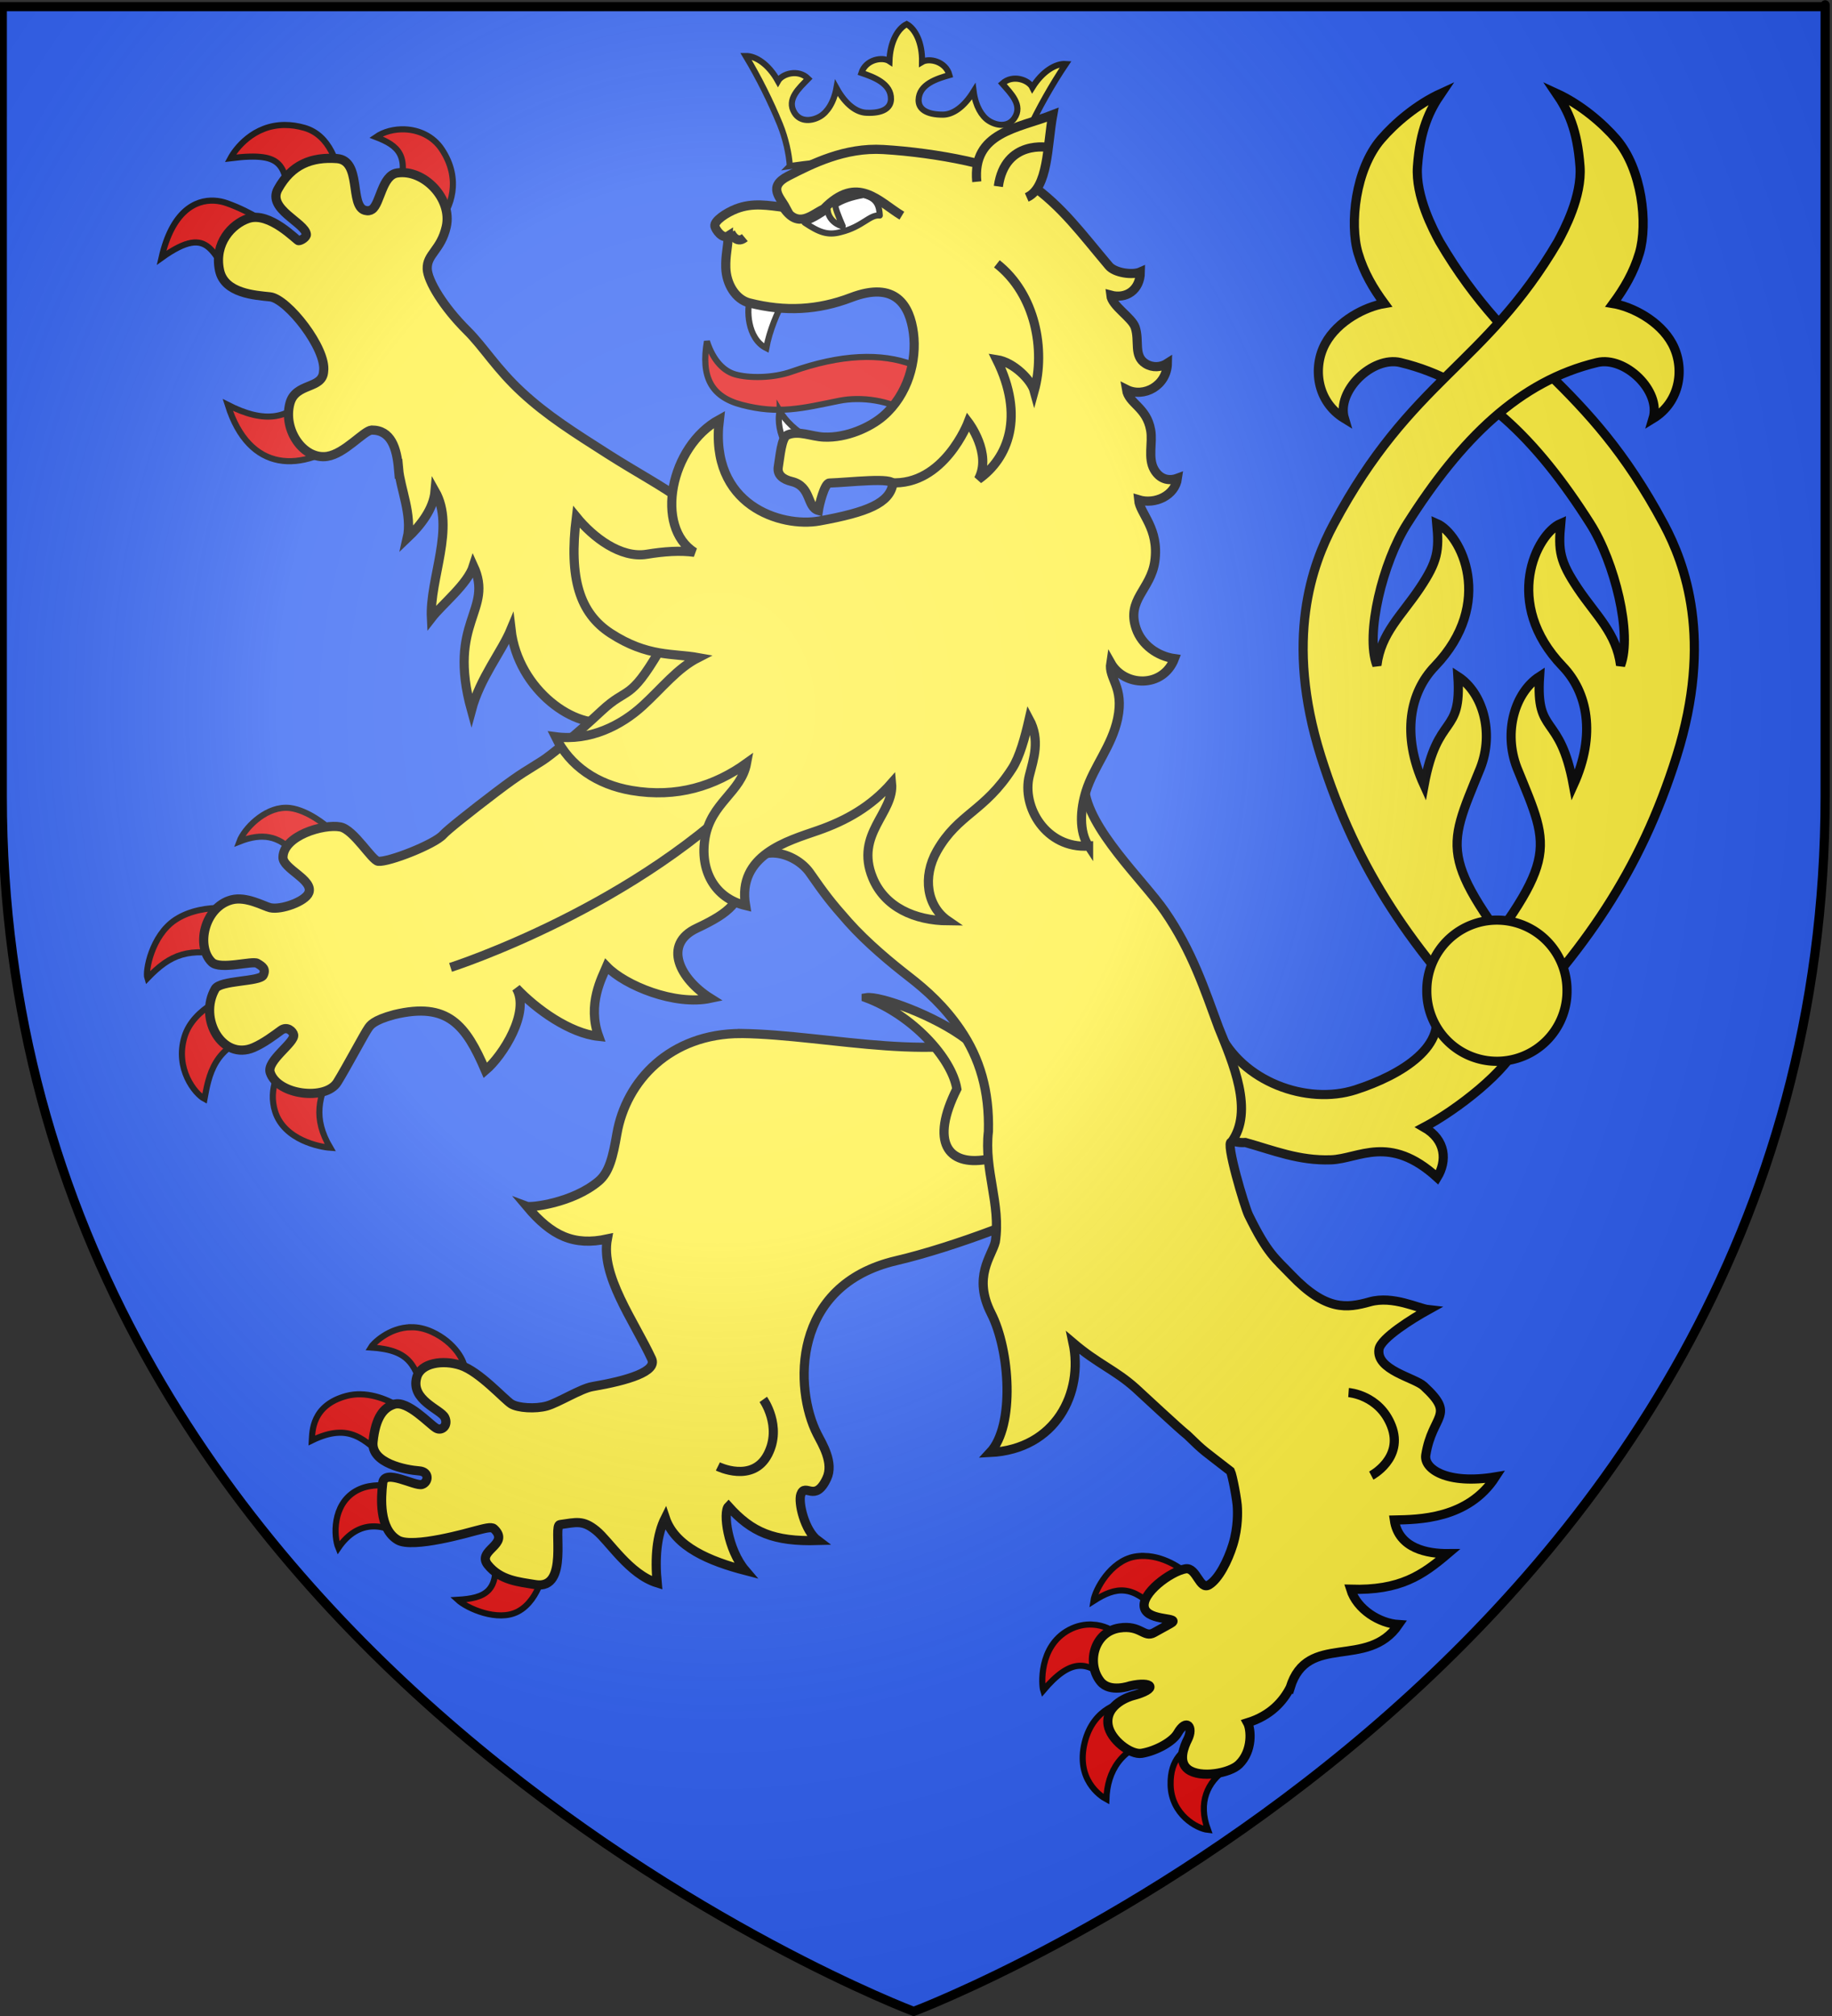
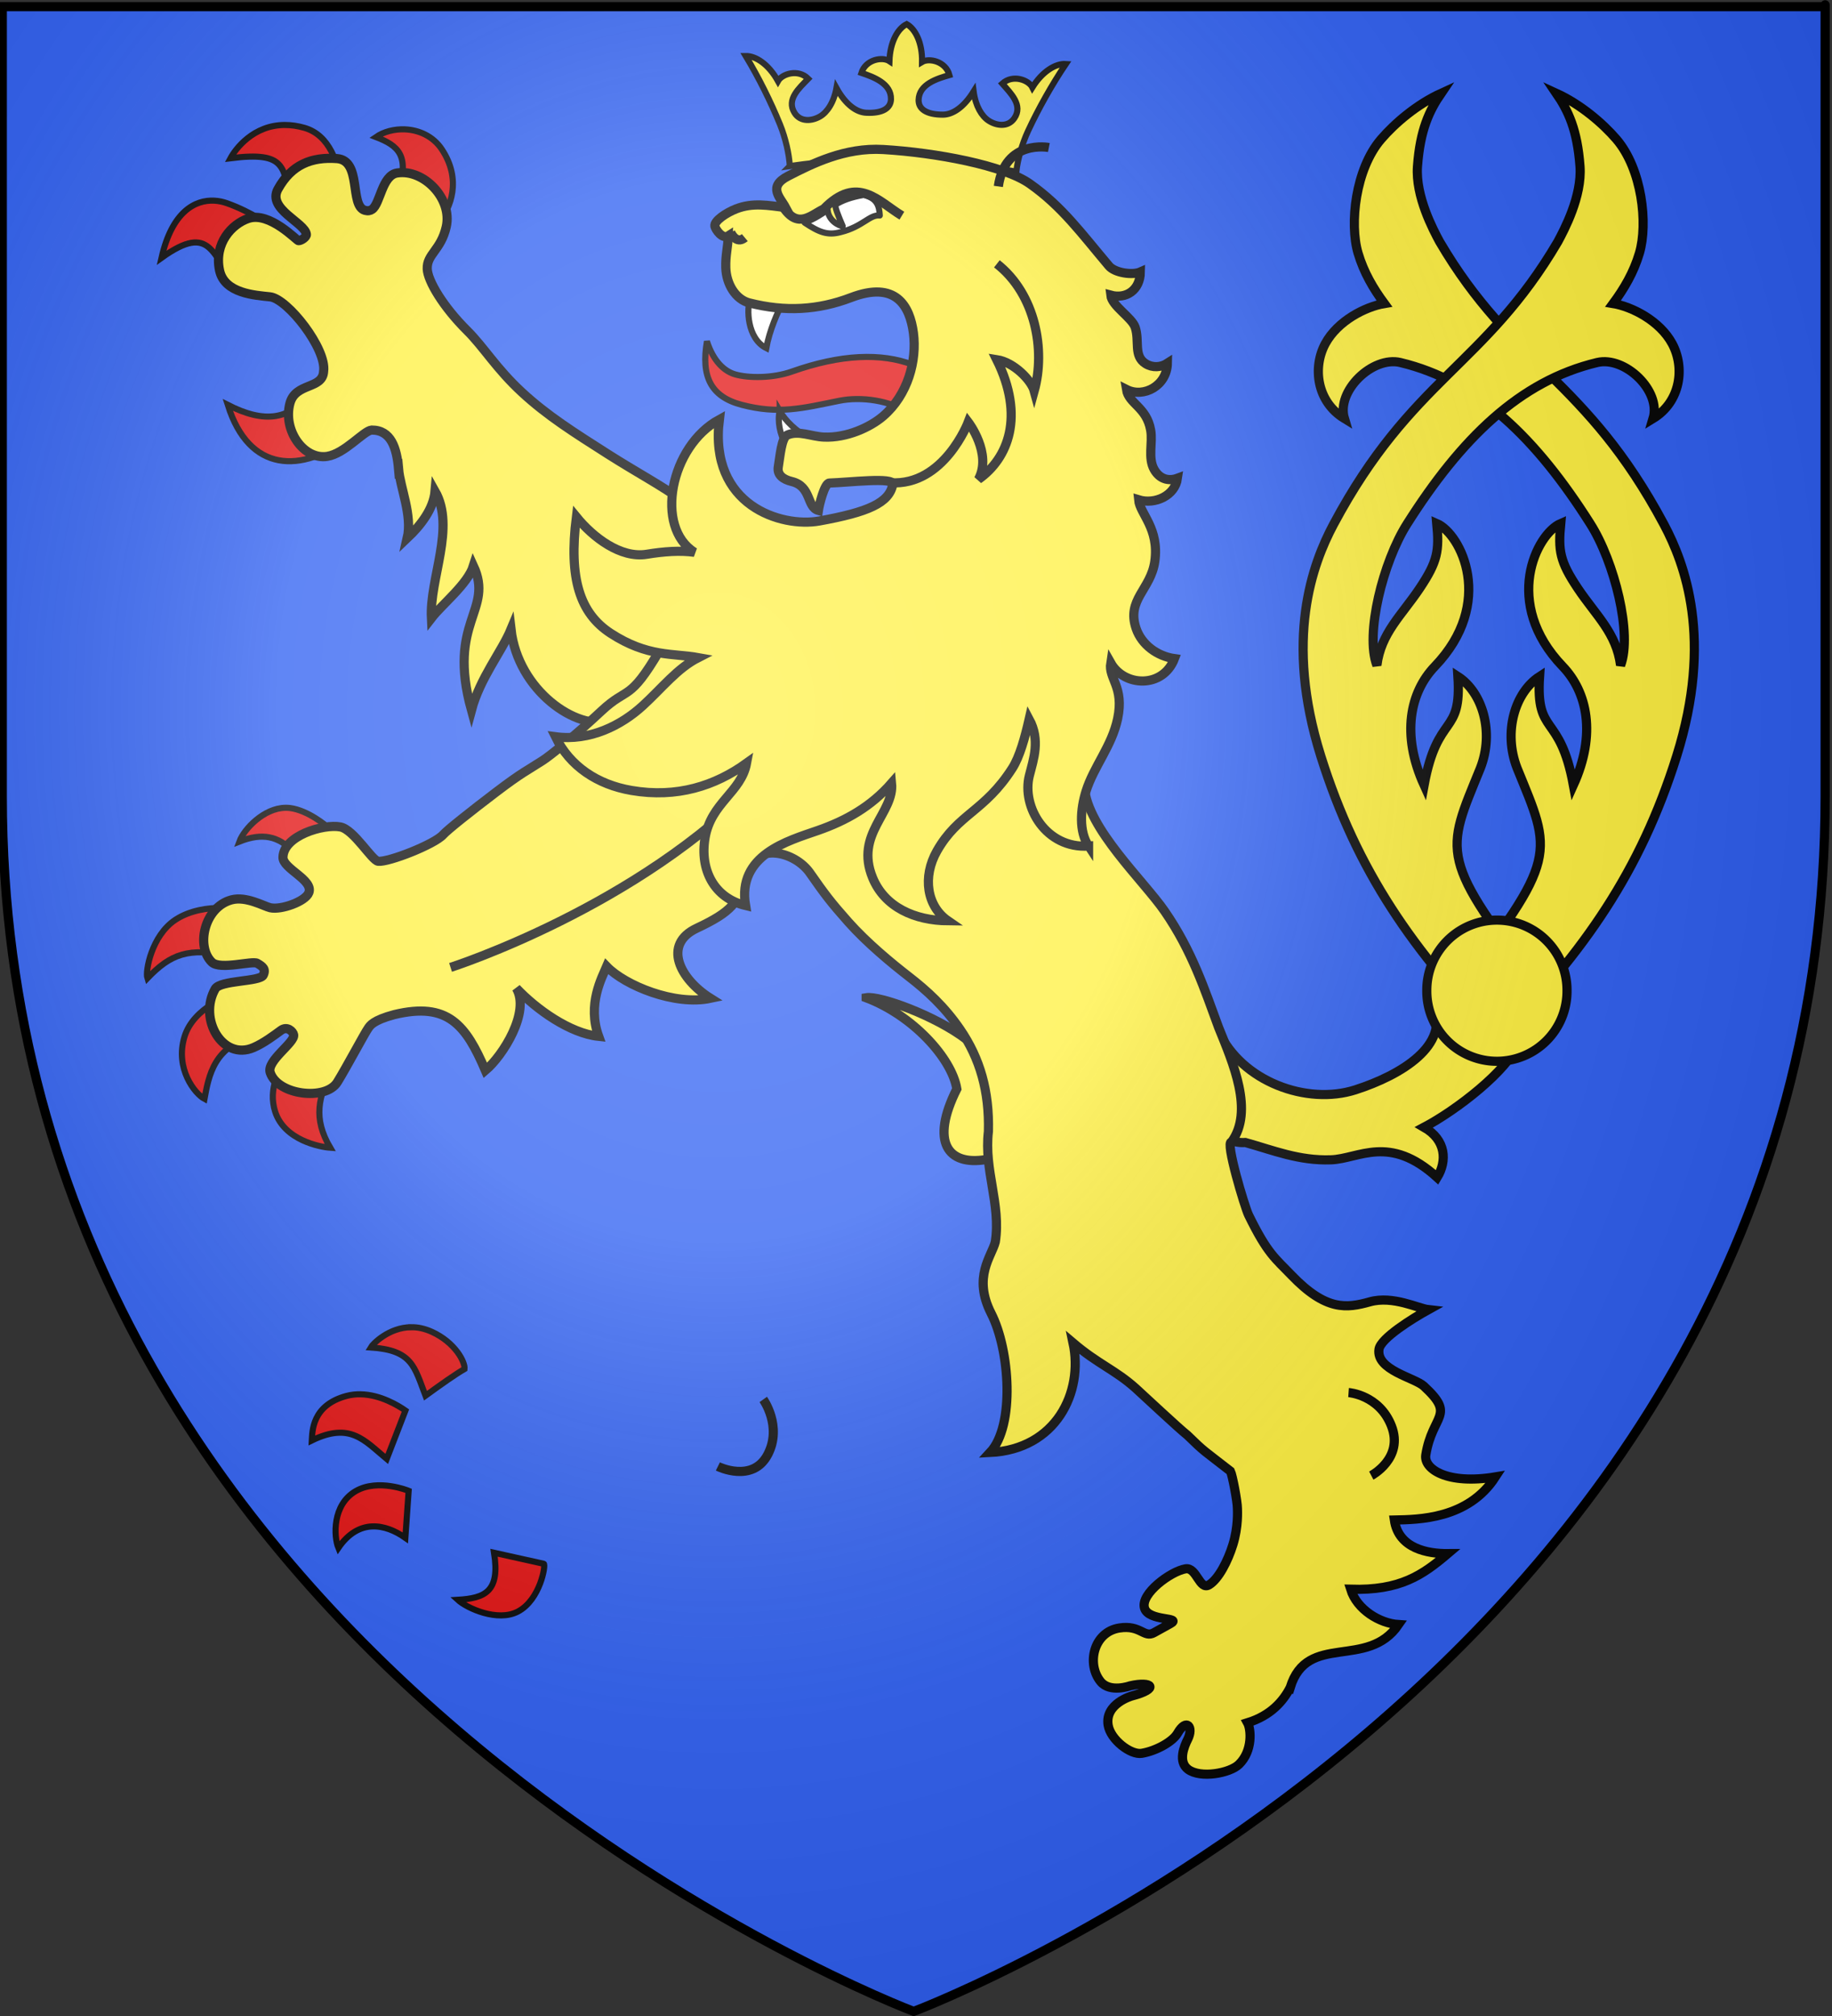
<svg xmlns="http://www.w3.org/2000/svg" xmlns:xlink="http://www.w3.org/1999/xlink" style="enable-background:new" id="svg2" height="660" width="600" version="1.0">
  <rect width="100%" height="100%" fill="#333333" stroke="none" />
  <defs id="defs6">
    <radialGradient gradientTransform="matrix(1.351,0,0,1.63,-76.106,-148.485)" gradientUnits="userSpaceOnUse" xlink:href="#linearGradient3673-7" id="radialGradient3199-1-8" fy="233.681" fx="230.326" r="300" cy="233.681" cx="230.326" />
    <linearGradient id="linearGradient3673-7">
      <stop offset="0" style="stop-color:#ffffff;stop-opacity:0.314" id="stop3675-4" />
      <stop offset="0.355" style="stop-color:#ffffff;stop-opacity:0.251" id="stop3677-0" />
      <stop offset="0.677" style="stop-color:#6b6b6b;stop-opacity:0.125" id="stop3679-9" />
      <stop offset="1" style="stop-color:#000000;stop-opacity:0.125" id="stop3681-4" />
    </linearGradient>
  </defs>
  <g id="g3846" style="stroke:#000000;stroke-width:3">
    <g id="g90" style="fill:#2b5df2;stroke:none">
      <path d="m 299.25,658.5 c 0,0 298.5,-112.32 298.5,-397.772 0,-285.452 0,-258.552 0,-258.552 H 0.75 v 258.552 c 0,285.452 298.5,397.772 298.5,397.772 z" id="path3220" />
    </g>
    <g id="g3367" style="fill:#fff03c">
      <g style="fill:#e20909;stroke-width:2" id="g44">
        <path style="fill:#e20909;stroke-width:2" id="path3021" d="M 93.407,40.916 C 82.927,40.853 77.049,48.88 75.484,51.804 c 18.685,-2.354 16.931,3.076 20.081,14.234 l 16.32,-6.361 c -1.318,-5.856 -3.646,-15.367 -12.185,-17.826 -2.26,-0.651 -4.351,-0.923 -6.292,-0.935 z M 132.657,42.351 c -3.519,-0.157 -6.993,0.765 -9.52,2.515 7.231,2.786 11.176,5.986 7.227,17.961 l 13.591,9.538 c 3.551,-4.084 7.41,-13.527 0.718,-23.528 -2.865,-4.28 -7.491,-6.284 -12.015,-6.486 z M 70.214,65.696 C 63.964,65.351 56.367,69.188 52.904,84.404 69.495,72.517 69.264,84.372 77.219,92.493 L 88.693,74.028 c 0,0 -6.141,-4.591 -14.419,-7.518 -1.231,-0.435 -2.618,-0.735 -4.06,-0.814 z m 32.307,61.502 c -7.094,10.859 -16.207,11.336 -27.922,5.358 7.015,22.306 24.174,22.506 40.027,10.523 z" />
        <path d="m 134.729,434.501 c -7.418,0.029 -12.699,5.552 -13.315,6.63 13.628,0.892 14.274,6.256 17.936,15.8 5.196,-3.776 9.782,-7.012 12.785,-8.749 0.263,-2.203 -3.022,-8.702 -10.739,-12.187 -2.36,-1.066 -4.59,-1.503 -6.667,-1.495 z m -16.613,21.964 c -1.514,-0.029 -3.057,0.118 -4.612,0.532 -11.38,3.032 -11.214,11.698 -11.376,14.581 12.6,-6.127 17.23,0.001 24.528,6.054 l 6.129,-15.846 c -2.249,-1.57 -8.106,-5.196 -14.668,-5.322 z m 15.725,31.598 c 0,0 -9.971,-4.102 -17.26,0.054 -7.858,4.48 -7.252,15.022 -5.761,18.644 6.679,-9.775 15.414,-7.895 21.938,-3.301 z m 27.964,20.278 c 2.052,12.812 -3.031,14.862 -11.883,15.411 3.004,2.757 13.064,7.346 19.725,3.829 7.319,-3.865 9.183,-15.335 8.455,-15.626 z" id="path3031" />
-         <path d="m 374.768,509.375 c -1.048,-0.022 -2.098,0.045 -3.18,0.244 -7.882,1.455 -12.93,10.757 -13.48,14.529 7.62,-4.893 12.736,-5.261 20.876,3.145 2.597,-3.054 6.467,-7.252 10.36,-11.498 -1.026,-1.284 -7.242,-6.266 -14.576,-6.421 z m -17.047,22.472 c -2.326,-0.113 -4.979,0.34 -7.656,1.784 -9.978,5.385 -8.907,18.202 -8.398,19.805 8.852,-10.468 14.745,-10.386 22.302,-2.066 l 1.514,-16.512 c -0.882,-1.093 -3.886,-2.823 -7.762,-3.012 z m 10.439,25.491 c 0,0 -10.01,1.214 -12.928,13.182 -2.915,11.955 5.023,17.39 7.116,18.509 0.317,-9.19 4.884,-16.844 15.833,-19.263 z m 22.358,13.805 c -2.403,1.736 -7.358,4.311 -7.133,13.262 0.242,9.628 8.592,14.262 12.232,14.653 -3.361,-9.013 -0.091,-15.691 5.806,-19.773 z" id="path3069" />
        <path id="path3055" d="m 93.518,264.457 c -7.079,0.065 -13.599,6.952 -15.11,11.055 7.646,-3.036 12.88,-1.623 17.316,3.024 l 11.341,-7.975 c 0,0 -6.04,-5.277 -12.124,-6.036 -0.475,-0.059 -0.951,-0.072 -1.423,-0.068 z m -21.288,32.762 c -3.851,0.021 -9.909,0.666 -14.835,3.937 -7.722,5.127 -9.878,16.771 -9.125,19.107 7.605,-7.9 13.356,-10.241 27.452,-7.281 l 0.325,-15.57 c 0,0 -1.506,-0.205 -3.817,-0.193 z m 3.564,28.428 c 0,0 -12.374,3.953 -15.372,13.769 -3.198,10.47 3.476,18.718 6.552,20.341 1.365,-7.326 2.979,-17.823 17.359,-20.715 z m 18.091,19.982 c -2.203,4.269 -6.229,10.671 -3.762,18.334 3.005,9.335 14.73,11.559 18.037,11.787 -5.709,-9.74 -3.892,-16.534 0.714,-25.957 z" />
        <path d="m 320.289,143.309 c -8.249,-2.071 -16.208,-4.053 -22.755,-8.231 -6.099,-3.892 -15.297,-5.364 -22.744,-3.856 -11.981,2.426 -19.722,4.497 -31.895,1.303 -10.251,-2.689 -13.308,-9.415 -11.365,-20.786 2.137,6.623 5.754,9.822 9.211,10.819 4.447,1.283 12.386,1.295 18.593,-0.909 32.133,-11.411 53.155,-1.798 60.955,21.66 z" id="path601" />
      </g>
      <use transform="matrix(-1,0,0,1,981.707,3.710112e-6)" id="use4279" x="0" y="0" width="600" height="660" xlink:href="#path504-4" />
      <path d="m 460.859,171.476 c -7.945,12.528 -13.805,36.135 -9.913,46.346 1.331,-10.577 8.097,-16.358 14.017,-25.213 5.92,-8.855 6.433,-12.325 5.589,-21.24 7.955,3.423 19.258,26.062 -0.626,46.781 -8.086,8.425 -11.079,22.265 -3.52,38.887 4.429,-24.015 12.364,-15.814 11.074,-35.579 8.061,5.202 11.96,18.178 7.374,29.98 -11.397,27.998 -14.044,29.181 20.87,73.692 l -15.383,14.566 c -27.288,-28.199 -45.79,-54.054 -57.768,-92.205 -11.977,-38.151 -2.722,-62.909 4.181,-75.827 25.514,-47.743 49.545,-51.819 73.45,-92.515 2.071,-3.83 7.983,-14.905 7.265,-24.673 -0.886,-12.04 -3.854,-18.211 -7.766,-23.945 7.913,3.611 15.148,9.761 19.688,15.046 8.393,9.768 10.387,27.652 7.539,37.279 -1.897,6.411 -5.05,11.666 -8.619,16.519 6.12,1.017 15.28,5.591 19.359,13.148 4.188,7.76 2.819,18.959 -6.275,24.504 2.737,-9.082 -9.229,-20.517 -18.311,-18.348 -25.422,6.072 -44.583,24.979 -62.223,52.795 z" id="path504-4" />
      <path d="m 435.892,379.703 c 9.164,-0.314 19.068,-8.551 34.801,5.765 3.273,-5.36 2.945,-12.272 -4.317,-16.42 10.686,-5.632 27.515,-18.646 30.738,-27.374 25.089,-26.265 -11.767,-26.125 -27.668,-12.364 5.412,12.79 -10.311,22.592 -25.565,27.487 -15.801,5.07 -37.25,-2.612 -44.864,-19.351 -2.708,12.233 -6.402,37.534 8.85,36.586 9.236,2.583 17.555,6.031 28.024,5.672 z" id="path4310" />
      <path d="m 513.212,324.335 a 22.959,22.959 0 1 1 -45.917,0 22.959,22.959 0 1 1 45.917,0 z" id="path4330" />
      <path d="m 130.534,153.512 c 0.545,6.226 4.571,15.216 2.841,22.668 4.486,-4.242 8.604,-9.602 9.114,-15.384 6.782,11.934 -1.857,28.584 -1.2,41.575 3.468,-4.504 11.874,-11.138 13.766,-17.134 6.82,14.757 -8.732,18.097 -0.653,47.271 2.811,-10.534 9.948,-19.245 12.951,-26.467 2.303,20.051 21.566,33.29 32.421,29.968 24.891,32.457 54.864,19.82 53.416,-15.485 0,0 -23.528,-52.048 -29.613,-56.539 -6.607,-4.876 -15.012,-9.279 -24.598,-15.397 -10.819,-6.906 -19.698,-12.45 -28.088,-20.212 -8.39,-7.761 -12.429,-14.725 -17.924,-20.175 -7.736,-7.672 -12.874,-16.193 -13.039,-20.149 -0.201,-4.841 4.487,-6.139 6.226,-13.826 2.069,-9.148 -7.332,-18.958 -16.076,-17.599 -4.985,0.775 -5.52,10.051 -8.211,11.918 -0.634,0.44 -1.394,0.592 -2.369,0.307 -5.112,-1.495 -0.905,-16.352 -9.165,-16.94 -8.259,-0.588 -14.843,1.925 -19.307,10.025 -3.589,6.512 8.849,10.954 9.318,14.779 0.105,0.857 -1.698,2.101 -2.571,2.079 -0.576,-0.014 -9.467,-9.6 -16.424,-7.281 -5.421,1.807 -11.3,8.162 -9.446,16.976 1.603,7.621 11.693,8.165 16.537,8.683 5.744,0.614 18.587,17.011 17.551,24.398 -0.317,5.955 -9.166,3.611 -11.028,10.439 -2.387,8.756 4.462,18.568 12.168,17.402 5.765,-0.872 11.956,-8.378 14.578,-8.624 6.356,-0.035 8.221,5.81 8.825,12.723 z" id="path3029" />
-       <path id="path3039" d="m 242.732,338.348 c -23.283,-0.009 -37.716,15.537 -40.699,32.882 -1.281,7.445 -2.491,12.539 -5.971,15.469 -8.537,7.187 -22.258,8.709 -23.537,8.23 8.199,9.77 15.452,13.04 26.389,10.668 -2.278,12.027 8.787,26.946 14.502,39.262 1.93,4.158 -7.765,7.089 -19.418,9.089 -3.792,0.651 -11.23,5.321 -14.874,6.337 -3.774,1.052 -9.474,0.685 -11.663,-0.668 -2.263,-1.398 -10.425,-10.6 -16.626,-12.637 -5.77,-1.896 -12.995,-0.809 -14.337,3.891 -2.138,7.5 7.833,10.499 9.162,13.151 1.286,2.564 -0.925,4.617 -2.794,3.541 -2.218,-1.276 -9.369,-9.221 -13.788,-7.818 -3.33,1.057 -6.071,4.044 -6.91,12.317 -0.71,7.012 10.763,9.154 15.102,9.485 3.532,0.27 3.072,3.767 0.944,4.432 -2.29,0.715 -12.296,-5.279 -12.864,-0.527 -0.569,4.752 -1.313,15.107 4.964,18.742 4.936,2.858 23.49,-2.569 25.616,-3.105 2.531,-0.638 5.001,-1.381 5.825,-0.62 5.596,5.175 -5.854,7.023 -1.977,11.828 4.12,5.106 10.075,5.576 15.567,6.481 11.283,1.859 5.559,-19.524 8.054,-19.655 5.385,-0.748 7.493,-1.571 11.833,1.932 4.34,3.504 10.861,14.336 20,17.16 -0.797,-8.282 -0.141,-15.731 2.658,-21.298 3.174,9.506 14.616,14.217 26.236,17.245 -5.816,-6.797 -7.404,-19.13 -5.543,-21.012 7.638,8.509 14.82,11.606 29.249,11.193 -4.295,-3.19 -6.491,-12.498 -5.543,-15.116 1.455,-4.017 4.603,2.978 8.472,-5.183 2.439,-5.144 -1.496,-11.345 -3.126,-14.551 -7.478,-14.703 -8.609,-48.746 25.932,-56.785 18.786,-4.372 47.174,-15.288 49.631,-18.378 19.584,-24.631 1.504,-45.442 -8.6,-57.384 -25.563,12.2 -62.481,1.808 -91.864,1.398 z" />
      <path id="path3041" d="m 283.673,326.639 c 15.17,5.699 28.039,19.751 29.703,29.849 -8.742,17.425 -2.974,25.216 9.519,23.131 10.196,-1.696 10.213,-9.837 7.527,-19.229 -2.396,-8.38 -6.042,-14.04 -13.805,-20.034 -10.136,-7.826 -28.588,-14.484 -32.945,-13.718 z" />
      <path d="m 422.553,552.491 c 5.58,-18.317 25.271,-5.711 35.488,-20.634 -6.208,-0.403 -13.619,-4.899 -15.697,-11.569 16.194,0.484 23.507,-4.59 31.829,-11.659 -6.52,0.038 -16.143,-1.588 -17.509,-11.004 7.797,-0.155 24.128,-0.222 33.103,-14.12 -15.834,2.643 -23.538,-2.616 -22.808,-7.163 2.157,-13.442 10.013,-12.719 -0.644,-22.554 -2.994,-2.764 -15.713,-5.23 -14.677,-12.073 0.55,-3.629 11.063,-10.13 16.185,-12.959 -3.28,-0.36 -11.594,-4.683 -19.184,-2.562 -7.591,2.12 -14.357,3.064 -25.693,-8.743 -5.212,-5.452 -7.78,-6.892 -14.028,-19.678 -1.256,-2.57 -7.769,-24.285 -5.592,-23.888 7.418,-10.166 0.505,-25.852 -4.219,-37.516 -4.599,-12.443 -8.67,-25.015 -17.657,-38.043 -6.903,-10.007 -25.298,-27.112 -26.286,-40.506 -1.292,-17.362 -1.62,-35.897 -0.546,-44.927 2.941,-24.745 3.977,-29.446 -19.459,-37.412 -13.855,-4.709 -61.978,-17.066 -84.759,8.137 -11.639,12.877 -24.168,12.014 -34.293,29.21 -10.124,17.196 -10.353,11.724 -19.122,19.929 -8.768,8.205 -16.707,14.572 -19.219,16.2 -5.022,3.255 -6.791,3.905 -15.243,10.326 -8.451,6.42 -15.999,12.421 -17.408,13.996 -2.817,3.151 -17.899,9.073 -21.26,8.689 -2.074,-0.237 -7.978,-10.424 -12.405,-11.248 -5.55,-1.033 -18.621,2.882 -18.775,9.935 -0.082,3.778 10.074,7.365 8.467,11.601 -1.093,2.883 -9.094,5.737 -12.643,4.921 -2.028,-0.467 -7.882,-3.868 -12.687,-2.578 -8.979,2.411 -11.717,15.377 -6.396,20.429 2.705,2.568 13.235,-0.583 14.816,0.337 1.792,1.043 2.94,1.863 1.979,3.89 -1.043,2.199 -14.078,1.612 -15.722,4.476 -5.598,9.751 2.369,23.655 12.561,19.223 3.423,-1.488 6.697,-3.987 8.989,-5.652 2.033,-1.478 3.927,0.377 4.132,1.492 0.468,2.539 -8.933,8.477 -7.676,12.329 2.419,7.408 18.165,9.341 21.994,3.156 2.971,-4.8 9.018,-16.182 10.155,-17.727 0.569,-0.773 1.451,-2.504 8.496,-4.388 17.577,-4.23 23.447,3.423 29.831,18.287 5.721,-4.835 14.749,-19.112 10.133,-26.93 6.533,6.91 17.524,14.78 26.971,15.77 -3.805,-10.481 1.097,-19.306 2.607,-22.895 6.036,6.259 22.337,12.927 34.006,10.435 -10.038,-6.285 -15.766,-17.636 -4.526,-22.934 11.239,-5.298 14.103,-8.352 16.684,-18.306 2.581,-9.954 15.506,-6.837 20.41,0.193 4.904,7.03 6.87,9.628 12.561,16.032 6.123,6.891 14.358,13.669 19.743,17.836 6.085,4.709 11.748,9.867 16.862,17.312 6.55,9.537 9.635,20.33 9.294,33.452 -1.494,12.645 4.151,23.826 2.258,36.145 -1.135,4.678 -7.467,11.45 -1.348,23.441 6.118,11.992 7.835,36.76 -0.37,45.529 21.615,-1.079 30.63,-19.659 27.177,-35.895 8.249,7.008 13.866,8.876 20.558,14.897 2.535,2.281 14.023,13.07 16.895,15.327 5.854,5.72 5.062,4.72 14.099,11.784 0.648,1.278 2.293,10.003 2.286,12.252 -0.002,0.651 0.356,5.85 -1.489,11.819 -1.633,5.282 -4.658,11.194 -7.76,13.108 -3.193,1.971 -4.086,-5.845 -7.761,-5.216 -4.861,0.833 -14.757,8.121 -13.437,12.81 1.284,4.562 12.62,2.841 8.445,5.151 l -5.339,2.953 c -3.282,1.816 -4.358,-2.616 -11.303,-1.546 -8.534,1.315 -10.823,11.85 -6.161,17.556 3.067,3.754 9.627,1.383 9.627,1.383 7.288,-1.682 9.789,0.936 0.595,3.321 0,0 -8.873,2.484 -7.765,9.519 0.756,4.799 7.398,9.868 11.015,9.256 4.799,-0.812 10.174,-3.852 11.738,-6.584 2.933,-5.125 5.359,-2.045 3.295,2.035 -1.172,2.318 -3.192,7.267 0.108,9.776 4.022,3.057 13.677,1.312 16.688,-1.602 4.611,-4.461 3.946,-11.595 2.818,-13.635 7.645,-2.36 11.705,-7.119 13.963,-11.507 z" id="path2975" />
      <path style="fill:none" id="path4171" d="m 147.56,316.711 c 0,0 61.879,-19.787 101.217,-61.479 m 192.892,200.668 c 0,0 10.044,0.705 14.031,10.895 4.157,10.626 -6.589,16.285 -6.589,16.285" />
      <path d="m 258.665,54.367 c 24.837,-3.611 49.57,-3.047 74.194,1.855 0.402,-3.897 1.877,-9.133 3.863,-13.396 3.465,-7.437 7.876,-15.232 12.342,-21.869 -3.274,-0.22 -7.65,2.354 -10.95,7.672 -1.206,-2.444 -6.409,-4.39 -9.86,-1.261 2.768,3.169 6.889,7.08 3.948,11.35 -2.106,3.058 -5.892,2.426 -8.406,0.799 -2.255,-1.46 -4.293,-4.753 -4.922,-9.571 -3.256,5.234 -6.886,7.592 -10.104,7.593 -5.375,0.002 -7.988,-1.861 -7.916,-4.815 0.127,-5.184 6.05,-6.983 10.095,-8.143 -1.201,-4.502 -6.627,-5.691 -8.966,-4.292 0.113,-6.259 -2.166,-10.795 -5.035,-12.387 -2.945,1.447 -5.448,5.864 -5.648,12.12 -2.267,-1.514 -7.745,-0.597 -9.17,3.839 3.982,1.36 9.807,3.454 9.675,8.637 -0.075,2.953 -2.778,4.683 -8.146,4.413 -3.215,-0.162 -6.722,-2.698 -9.712,-8.088 -0.869,4.781 -3.069,7.967 -5.394,9.313 -2.592,1.5 -6.404,1.941 -8.355,-1.218 -2.724,-4.411 1.587,-8.112 4.51,-11.139 -3.291,-3.298 -8.584,-1.614 -9.911,0.767 -3.031,-5.477 -7.272,-8.265 -10.553,-8.21 4.128,6.852 8.145,14.858 11.234,22.458 1.77,4.356 2.981,9.66 3.188,13.572 z" id="path701" style="stroke-width:2" />
      <path style="fill:#ffffff;stroke-width:2" id="path602" d="m 245.749,97.741 c -1.319,3.183 -1.099,13.084 5.221,16.229 1.002,-5.621 3.734,-12.133 5.763,-15.455 z m 9.597,36.752 c -0.803,3.456 0.182,7.853 1.768,10.547 l 7.609,-1.748 c -3.877,-2.126 -7.325,-5.276 -9.377,-8.8 z" />
      <path d="m 356.519,276.987 c -3.195,-4.781 -2.704,-11.997 -0.842,-17.946 2.539,-8.113 8.446,-14.733 10.357,-23.736 2.225,-10.532 -3.086,-13.077 -2.256,-18.269 4.392,7.821 17.058,8.419 20.869,-1.416 -5.635,-0.797 -10.727,-4.54 -12.543,-9.817 -3.271,-9.504 4.798,-12.79 6.102,-21.995 1.54,-10.86 -4.896,-15.591 -5.307,-20.189 5.399,1.648 11.955,-1.382 12.738,-7.059 -2.867,1.063 -5.806,0.324 -7.614,-2.834 -2.168,-3.787 -0.432,-8.771 -1.161,-12.888 -1.353,-7.644 -7.194,-8.582 -7.943,-13.342 5.693,2.881 13.276,-1.263 13.414,-8.571 -2.11,1.37 -4.846,1.553 -7.119,0.137 -4.088,-2.547 -1.908,-7.433 -3.433,-11.91 -1.104,-3.242 -7.634,-6.981 -7.999,-10.522 4.921,1.34 9.611,-1.548 9.698,-7.598 -2.565,1.141 -8.37,0.313 -10.289,-1.958 -8.984,-10.628 -15.305,-19.424 -25.894,-26.902 -8.585,-6.063 -30.78,-10.193 -47.979,-11.226 -12.676,-0.761 -23.442,4.718 -31.219,8.704 -6.778,3.474 -2.547,6.991 -0.786,10.309 -5.794,-0.713 -10.742,-1.707 -16.223,0.424 -3.162,1.23 -7.285,3.912 -6.951,5.69 0.193,1.028 2.444,4.37 4.366,3.148 -0.125,3.987 -0.918,6.251 -0.799,10.388 0.156,5.44 3.268,10.422 7.696,11.551 11.742,2.993 22.517,2.378 33.333,-1.751 14.645,-5.591 19.257,2.699 20.425,11.641 1.178,9.015 -1.788,20.184 -9.897,27.171 -4.21,3.627 -11.934,7.207 -19.445,6.872 -4.216,-0.188 -8.286,-2.287 -11.981,-0.666 -1.884,0.826 -2.373,7.028 -2.94,10.423 -0.443,2.65 1.594,4.105 4.408,4.789 6.524,1.586 4.833,8.396 8.725,9.481 0.26,-1.781 1.989,-8.936 3.591,-8.983 6.44,-0.185 21.241,-2.017 20.784,0.417 -1.153,6.123 -8.153,9.123 -24.063,12.002 -12.343,2.233 -36.221,-4.953 -32.748,-33.229 -16.139,8.808 -21.259,35.321 -8.136,43.481 -4.721,-0.644 -9.944,-0.287 -15.662,0.65 -8.497,1.393 -17.55,-5.503 -23.03,-12.237 -2.527,20.13 1.093,31.523 11.259,38.128 12.081,7.849 20.478,6.464 28.672,7.941 -6.892,3.505 -11.849,9.941 -18.159,15.72 -7.09,6.494 -17.348,11.688 -28.613,10.185 4.713,9.714 13.796,15.68 24.862,17.576 14.931,2.561 27.364,-1.491 37.73,-8.936 -1.775,9.568 -11.658,12.92 -13.611,24.486 -1.745,10.335 2.894,19.644 13.274,22.128 -2.802,-16.578 13.842,-21.138 23.674,-24.564 9.304,-3.242 17.413,-7.829 24.145,-15.507 0.958,9.798 -12.12,16.559 -6.214,30.972 3.971,9.692 13.87,14.009 24.677,14.099 -6.886,-4.72 -8.445,-14.35 -3.589,-22.882 6.973,-12.252 15.568,-12.828 24.676,-27.061 2.416,-3.776 4.132,-10.055 5.513,-16.062 3.702,6.857 1.437,13.039 0.06,18.482 -2.587,10.226 5.497,23.981 19.396,23.059 z" id="path604" />
-       <path id="path2472-67" d="m 319.906,59.498 c -1.556,-16.248 13.462,-17.456 24.882,-21.93 -1.873,10.356 -1.414,23.937 -8.518,27.062" />
      <path style="fill:#ffffff;fill-opacity:1;fill-rule:evenodd;stroke:#000000;stroke-width:2;stroke-linecap:round;stroke-linejoin:round;stroke-miterlimit:4;stroke-dasharray:none;stroke-opacity:1" id="path3451-9" d="m 263.534,72.905 c 4.662,3.095 7.488,4.294 11.88,3.066 7.138,-1.768 9.44,-5.798 12.725,-5.415 -0.18,-2.852 -0.659,-5.589 -5.234,-6.743 -4.497,0.776 -7.073,1.863 -9.177,3.122 -0.59,0.353 0.952,4.009 2.259,7.084 -1.181,-0.062 -4.63,-1.757 -4.931,-5.304 -1.906,1.338 -3.977,2.777 -7.521,4.19 z" />
      <path style="fill:none" id="path3310" d="m 291.675,158.043 c 17.466,1.107 25.437,-19.86 25.437,-19.86 0,0 7.902,10.325 3.334,18.744 9.804,-6.889 15.188,-20.654 5.99,-39.2 5.701,0.871 11.352,6.841 12.287,10.266 3.709,-13.373 0.462,-31.657 -12.236,-41.621 m 17.027,-38.078 c 0,0 -14.359,-2.797 -16.544,12.74 m -31.59,9.577 c -7.71,-4.646 -14.532,-13.541 -25.577,-2.212 -4.227,2.033 -8.299,6.554 -13.08,-0.272 m -17.434,7.905 c 0,0 1.762,4.164 4.645,1.762" />
      <path style="fill:none" id="path3656" d="m 249.977,458.147 c 0,0 6.276,8.749 1.512,17.968 -4.968,9.613 -16.378,3.971 -16.378,3.971" />
    </g>
    <use x="0" y="0" xlink:href="#path3220" id="use75" style="opacity:0.8;fill:url(#radialGradient3199-1-8)" width="100%" height="100%" />
  </g>
</svg>